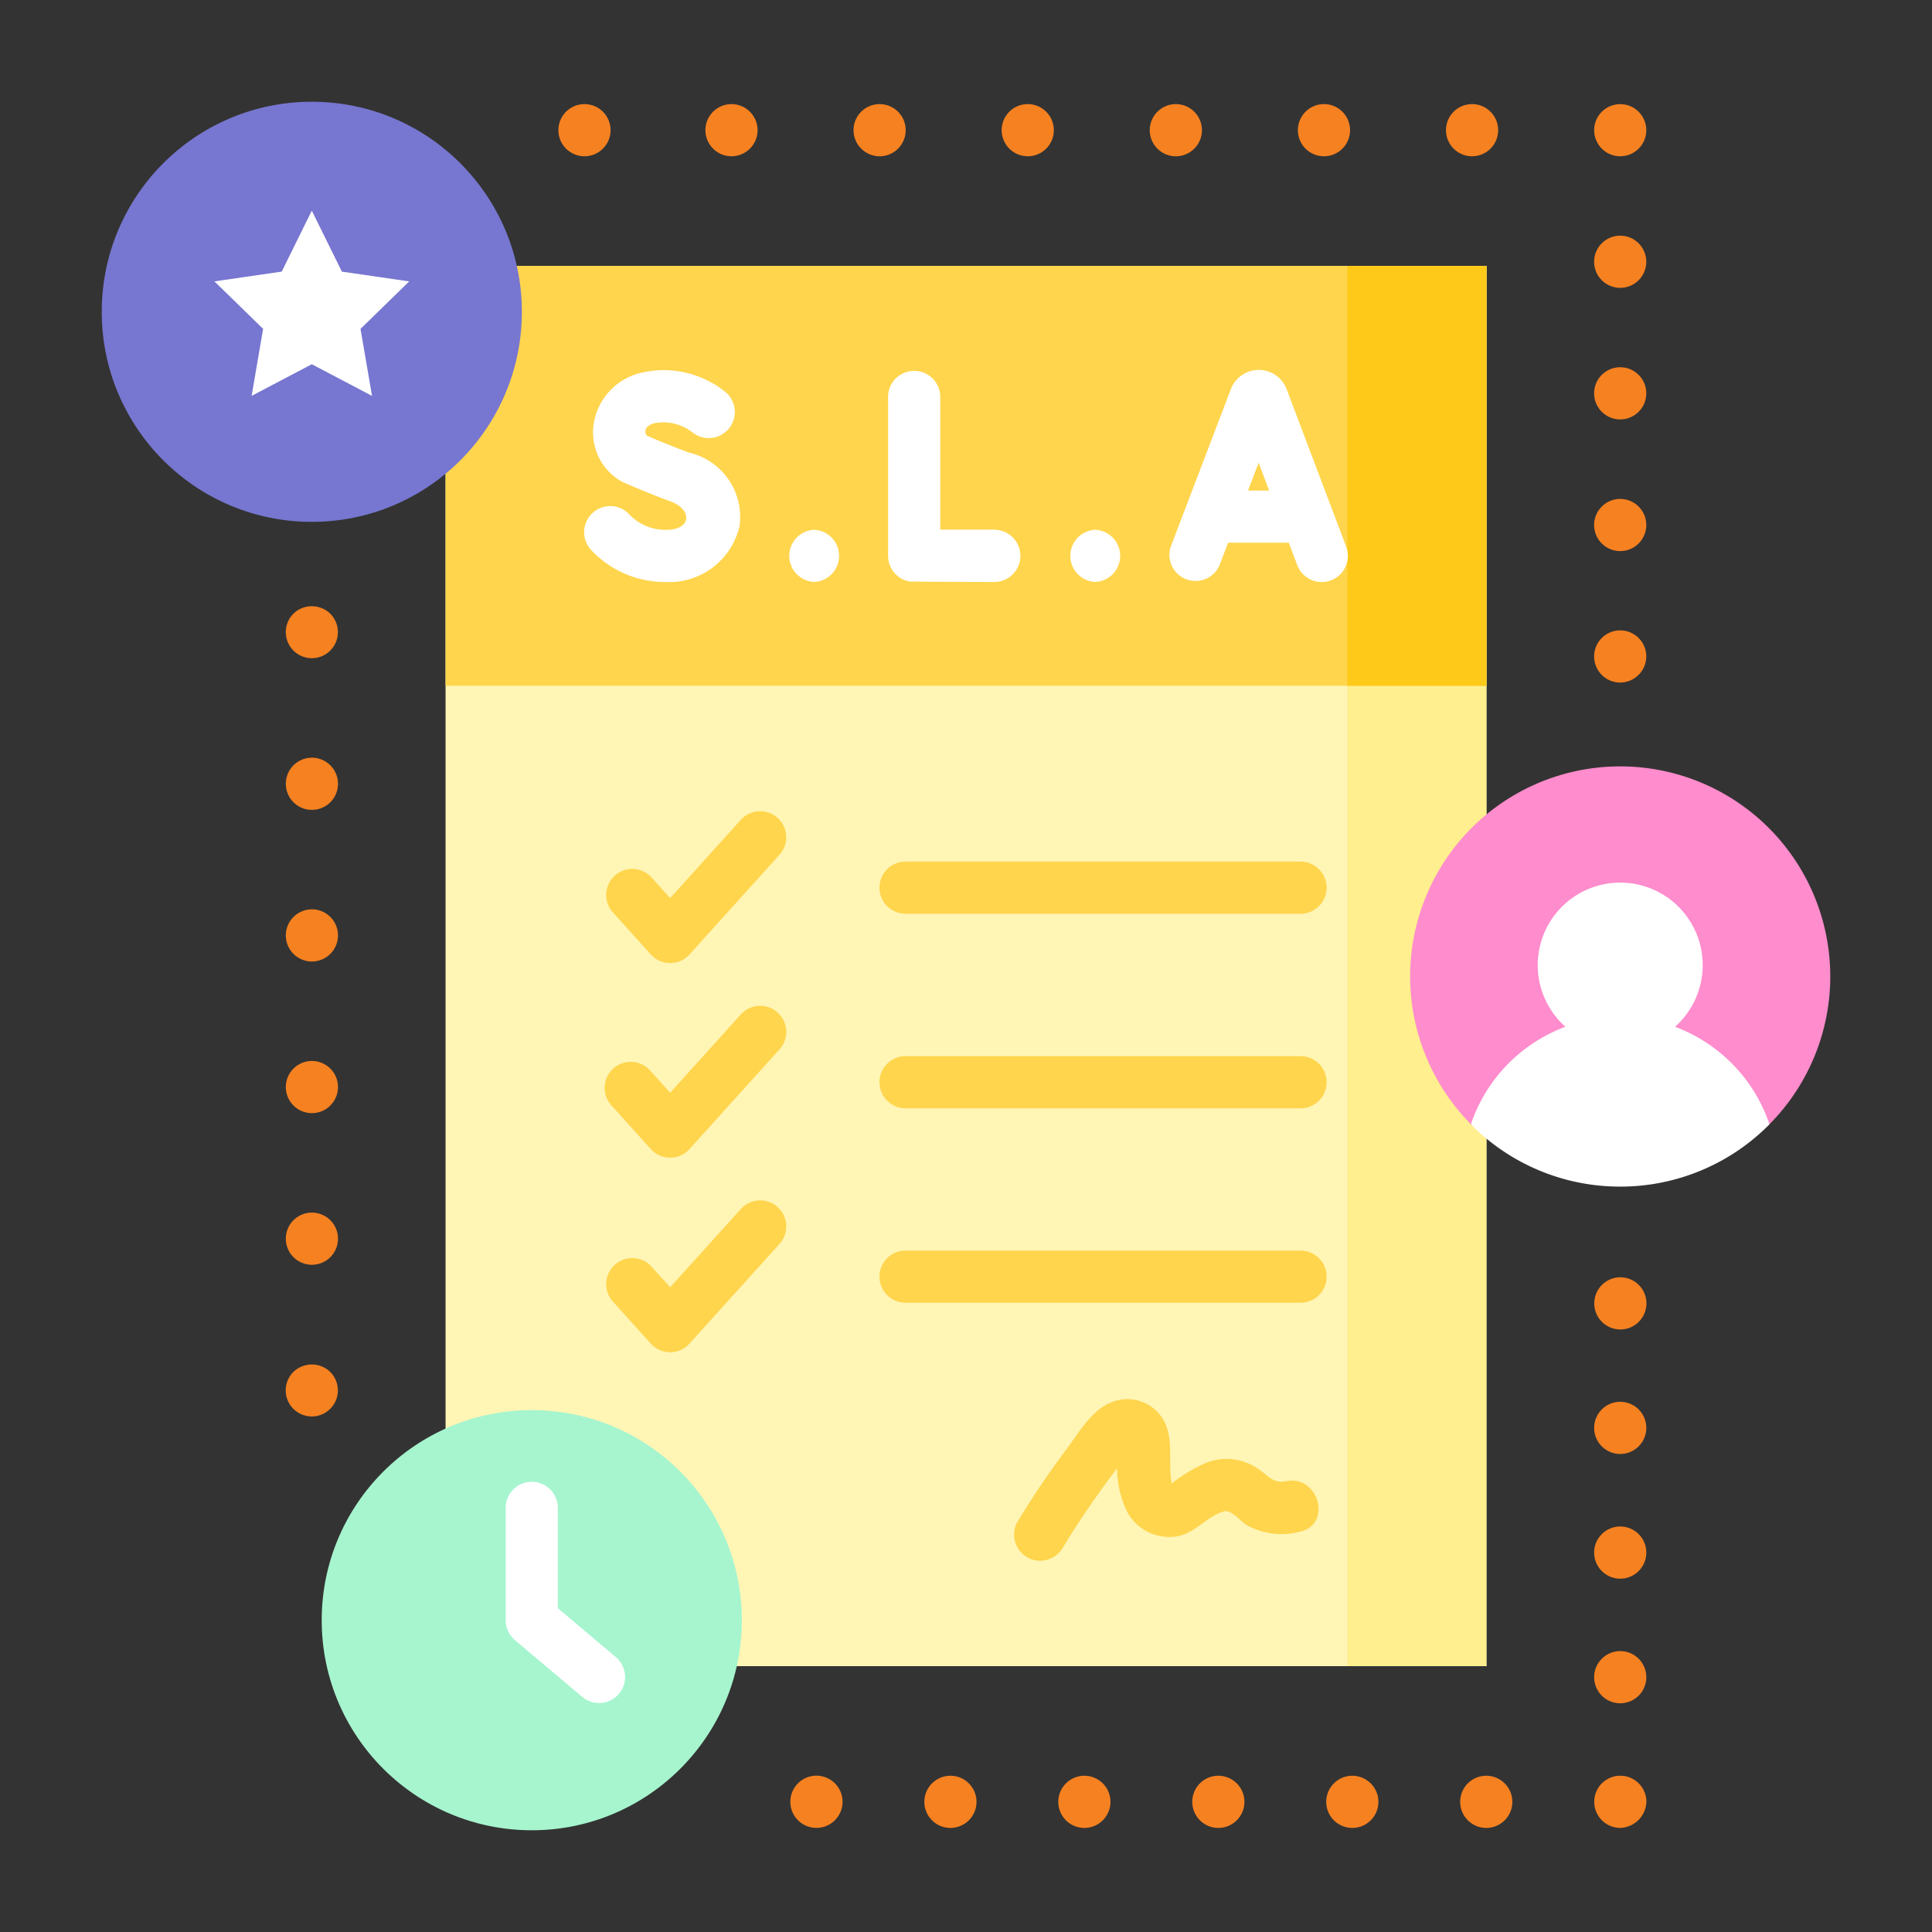
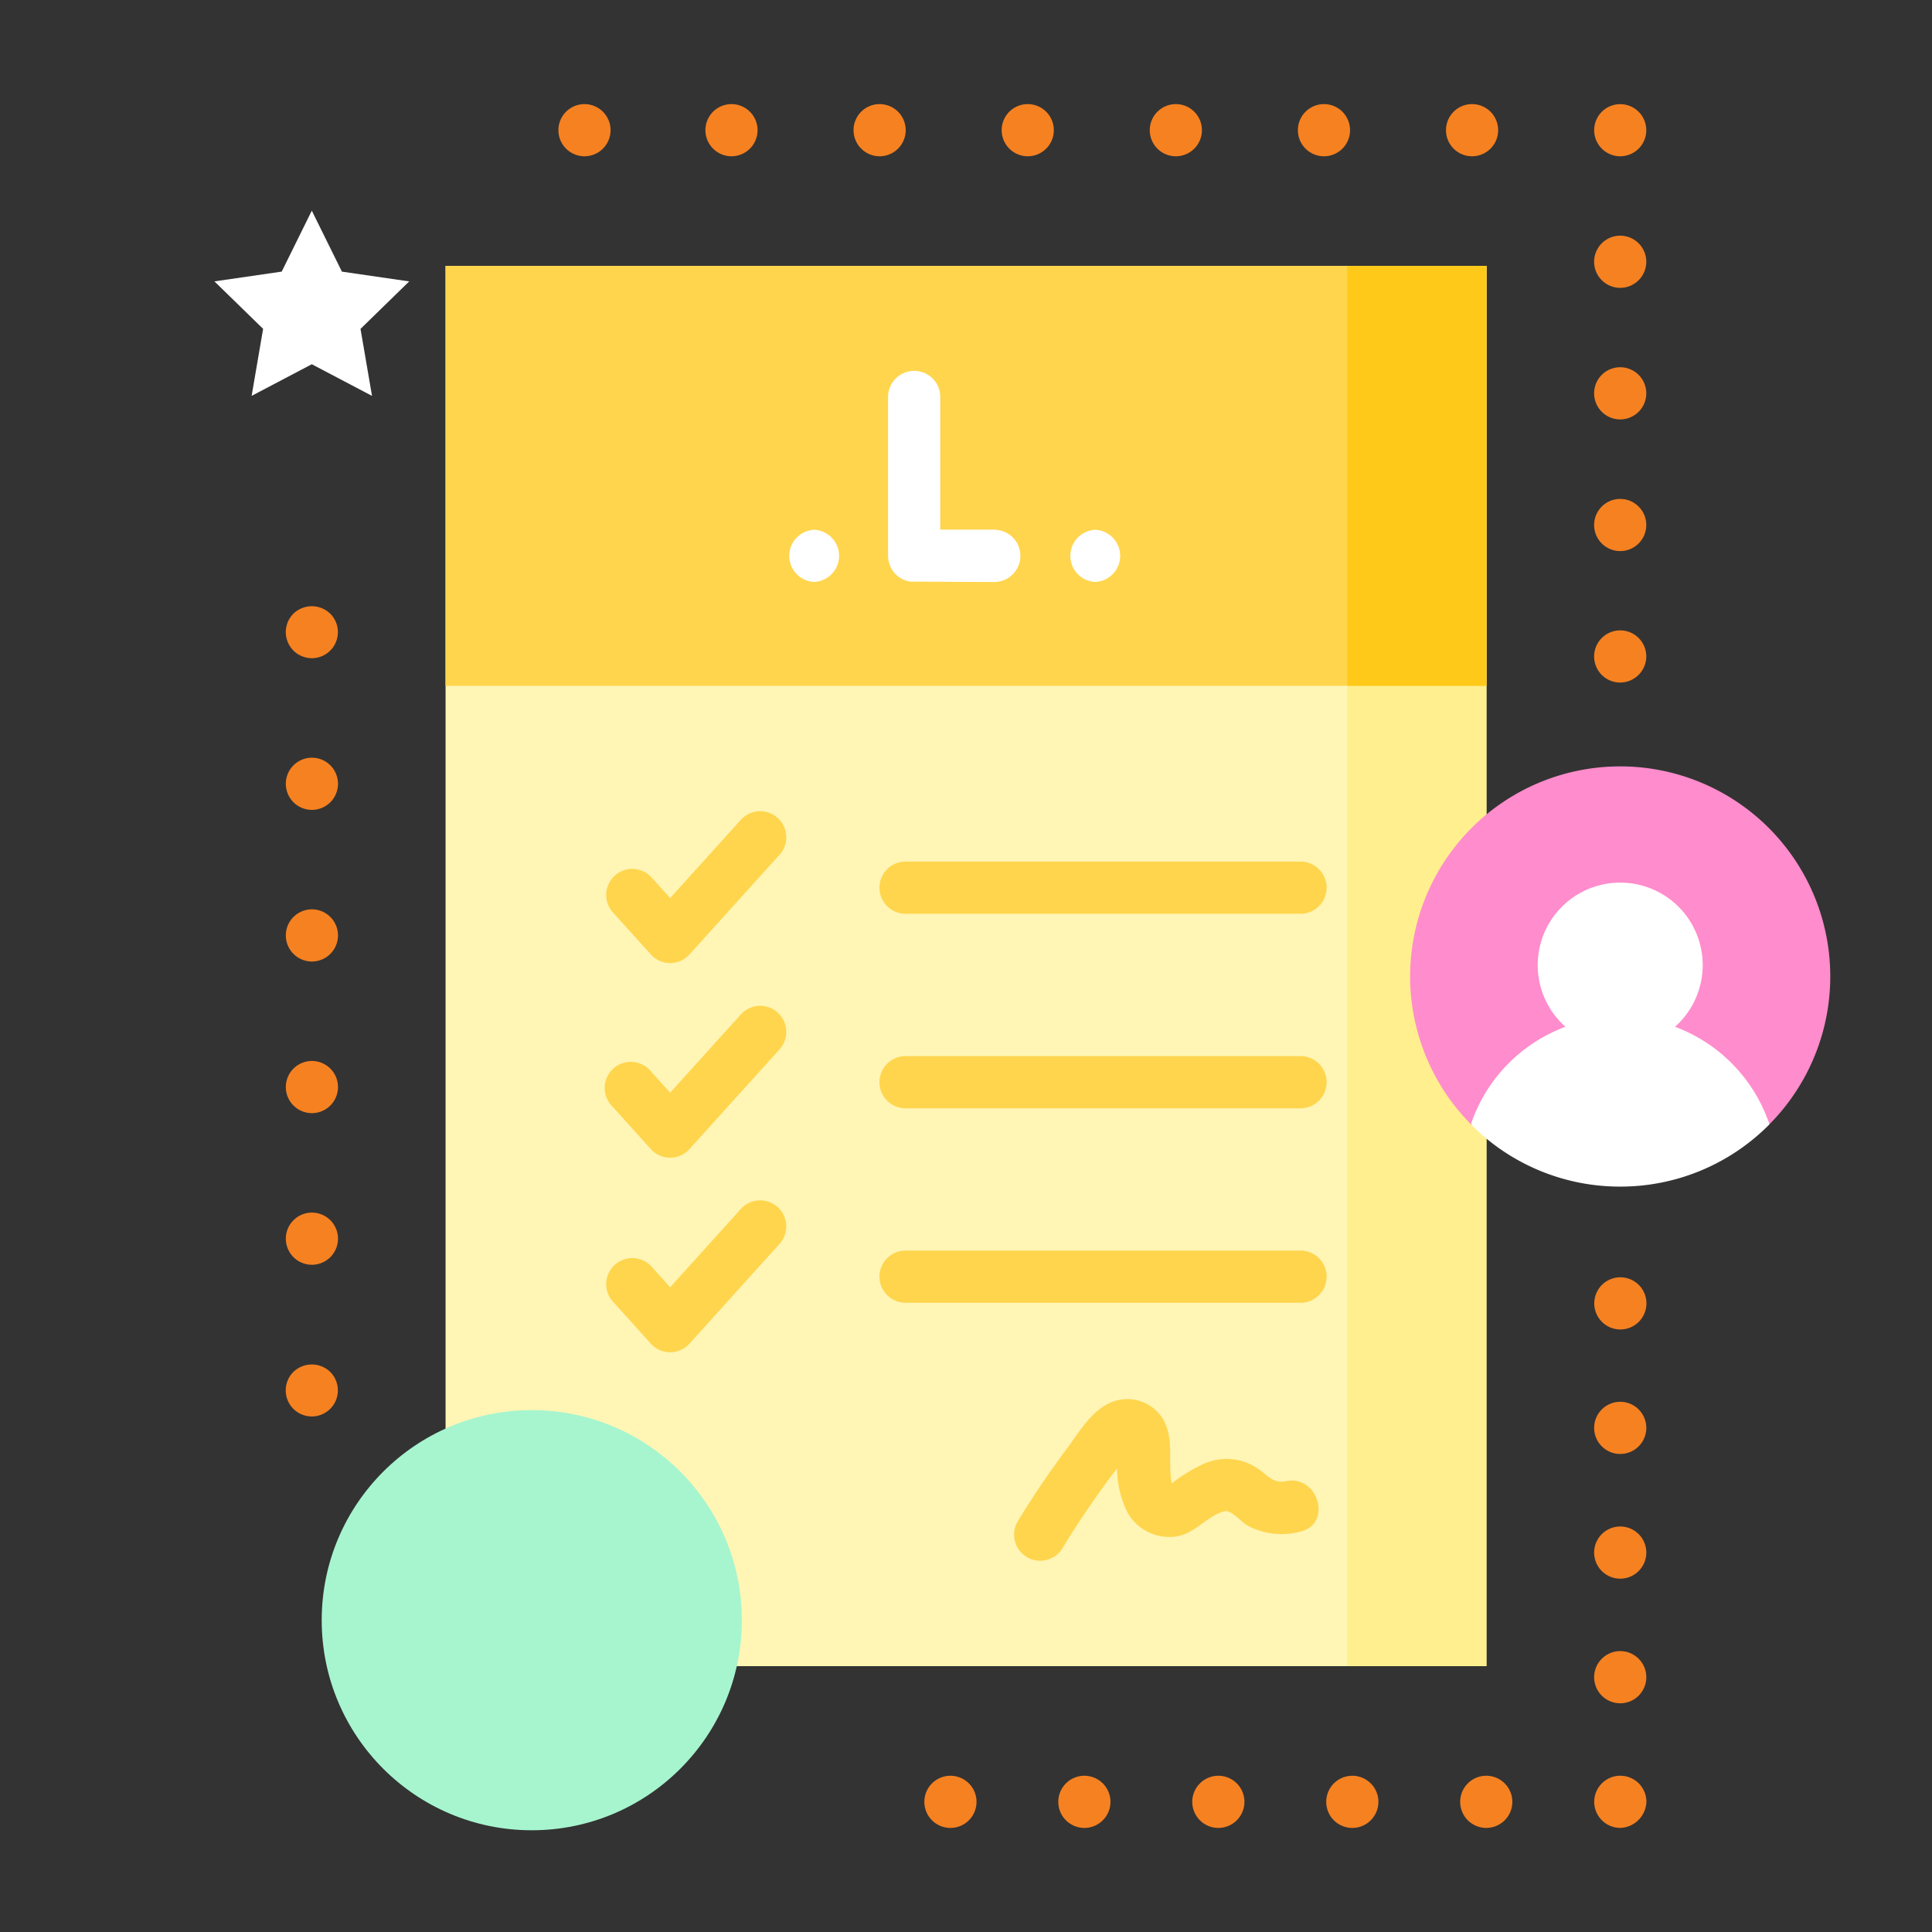
<svg xmlns="http://www.w3.org/2000/svg" width="70" height="70" viewBox="0 0 70 70">
  <rect x="0" y="0" width="70" height="70" fill="#333333" stroke="none" />
  <defs>
    <clipPath id="clip-path">
      <rect id="Rectangle_27831" data-name="Rectangle 27831" width="70" height="70" transform="translate(66 25)" fill="#fff" />
    </clipPath>
  </defs>
  <g id="Mask_Group_8" data-name="Mask Group 8" transform="translate(-66 -25)" clip-path="url(#clip-path)">
    <g id="sla" transform="translate(69.686 28.686)">
      <g id="Group_20645" data-name="Group 20645" transform="translate(0 0)">
        <g id="Group_20629" data-name="Group 20629" transform="translate(24.955 42.591)">
          <path id="Path_81815" data-name="Path 81815" d="M443,350.083a.945.945,0,1,1,.668-.277A.946.946,0,0,1,443,350.083Z" transform="translate(-412.932 -348.191)" fill="#f68121" />
          <path id="Path_81816" data-name="Path 81816" d="M442.05,395.088a.945.945,0,1,1,.945.945A.945.945,0,0,1,442.05,395.088Zm0-4.515a.945.945,0,1,1,.945.945A.945.945,0,0,1,442.05,390.573Zm0-4.515A.945.945,0,1,1,443,387,.945.945,0,0,1,442.05,386.058Z" transform="translate(-412.932 -380.597)" fill="#f68121" />
          <path id="Path_81817" data-name="Path 81817" d="M443,497.727a.945.945,0,1,1,.945-.945.981.981,0,0,1-.945.945Z" transform="translate(-412.934 -477.776)" fill="#f68121" />
          <path id="Path_81818" data-name="Path 81818" d="M263.072,496.792a.945.945,0,1,1,.945.945A.945.945,0,0,1,263.072,496.792Zm-4.853,0a.945.945,0,1,1,.945.945A.944.944,0,0,1,258.219,496.792Zm-4.854,0a.945.945,0,1,1,.945.945A.945.945,0,0,1,253.365,496.792Zm-4.854,0a.945.945,0,1,1,.945.945A.945.945,0,0,1,248.511,496.792Zm-4.853,0a.945.945,0,1,1,.945.945A.944.944,0,0,1,243.658,496.792Z" transform="translate(-238.808 -477.785)" fill="#f68121" />
-           <path id="Path_81819" data-name="Path 81819" d="M204.95,497.736a.946.946,0,1,1,.668-.277A.948.948,0,0,1,204.95,497.736Z" transform="translate(-204.009 -477.785)" fill="#f68121" />
        </g>
        <g id="Group_20630" data-name="Group 20630" transform="translate(16.546 0.086)">
          <path id="Path_81820" data-name="Path 81820" d="M205.651,1.646a.945.945,0,1,1,.945.945A.945.945,0,0,1,205.651,1.646Zm-5.366,0a.945.945,0,1,1,.945.945A.945.945,0,0,1,200.285,1.646Zm-5.367,0a.945.945,0,1,1,.945.945A.945.945,0,0,1,194.918,1.646Zm-5.366,0a.945.945,0,1,1,.945.945A.945.945,0,0,1,189.553,1.646Zm-5.367,0a.945.945,0,1,1,.945.945A.945.945,0,0,1,184.186,1.646Zm-5.367,0a.945.945,0,1,1,.946.945A.946.946,0,0,1,178.819,1.646Z" transform="translate(-173.492 -0.701)" fill="#f68121" />
          <path id="Path_81821" data-name="Path 81821" d="M135.267,1.646a.945.945,0,1,1,.946.945A.946.946,0,0,1,135.267,1.646Z" transform="translate(-135.267 -0.701)" fill="#f68121" />
          <path id="Path_81822" data-name="Path 81822" d="M443.025,2.606a.944.944,0,1,1,.668-.276A.95.95,0,0,1,443.025,2.606Z" transform="translate(-404.554 -0.716)" fill="#f68121" />
          <path id="Path_81823" data-name="Path 81823" d="M442.05,50.151A.945.945,0,1,1,443,51.1.945.945,0,0,1,442.05,50.151Zm0-4.767a.945.945,0,1,1,.945.945A.945.945,0,0,1,442.05,45.384Zm0-4.767a.945.945,0,1,1,.945.945A.945.945,0,0,1,442.05,40.617Z" transform="translate(-404.524 -34.905)" fill="#f68121" />
          <path id="Path_81824" data-name="Path 81824" d="M443,158.472a.945.945,0,1,1,.945-.945A.95.95,0,0,1,443,158.472Z" transform="translate(-404.529 -137.514)" fill="#f68121" />
        </g>
        <g id="Group_20633" data-name="Group 20633" transform="translate(6.666 18.279)">
          <g id="Group_20631" data-name="Group 20631" transform="translate(0.003 27.471)">
            <path id="Path_81825" data-name="Path 81825" d="M55.466,375.9a.945.945,0,0,1-.668-1.613.961.961,0,0,1,1.336,0,.945.945,0,0,1-.668,1.613Z" transform="translate(-54.524 -374.015)" fill="#f68121" />
          </g>
          <path id="Path_81826" data-name="Path 81826" d="M54.5,211.721a.945.945,0,1,1,.945.945A.945.945,0,0,1,54.5,211.721Zm0-5.494a.945.945,0,1,1,.945.945A.945.945,0,0,1,54.5,206.226Zm0-5.494a.945.945,0,1,1,.945.945A.945.945,0,0,1,54.5,200.732Zm0-5.494a.945.945,0,1,1,.945.945A.945.945,0,0,1,54.5,195.238Z" transform="translate(-54.496 -188.806)" fill="#f68121" />
          <g id="Group_20632" data-name="Group 20632" transform="translate(0.001)">
            <path id="Path_81827" data-name="Path 81827" d="M55.448,151.32a.972.972,0,0,1-.524-.159.948.948,0,0,1-.144-1.454.961.961,0,0,1,1.336,0,.945.945,0,0,1-.668,1.613Z" transform="translate(-54.503 -149.437)" fill="#f68121" />
          </g>
        </g>
        <g id="Group_20640" data-name="Group 20640" transform="translate(12.458 5.947)">
          <g id="Group_20639" data-name="Group 20639">
            <path id="Path_81828" data-name="Path 81828" d="M101.847,48.617H139.56V99.352H101.847Z" transform="translate(-101.847 -48.617)" fill="#fff5b5" />
            <path id="Path_81829" data-name="Path 81829" d="M368.946,48.617h5.041V99.352h-5.041Z" transform="translate(-336.274 -48.617)" fill="#ffef8f" />
            <path id="Path_81830" data-name="Path 81830" d="M101.847,48.617H139.56V63.831H101.847Z" transform="translate(-101.847 -48.617)" fill="#ffd54d" />
            <path id="Path_81831" data-name="Path 81831" d="M368.946,48.617h5.041V63.831h-5.041Z" transform="translate(-336.274 -48.617)" fill="#ffc919" />
            <g id="Group_20634" data-name="Group 20634" transform="translate(5.02 3.764)">
-               <path id="Path_81832" data-name="Path 81832" d="M322.519,85.832l-2.162-5.719a1.081,1.081,0,0,0-2.011,0l-2.182,5.718a.946.946,0,0,0,1.766.674l.311-.816h2.2l.307.813A.946.946,0,0,0,322.519,85.832ZM318.963,83.8l.385-1.008.381,1.008Z" transform="translate(-294.909 -79.423)" fill="#fff" />
              <path id="Path_81833" data-name="Path 81833" d="M236.8,85.371h0c-.583,0-1.382,0-1.994,0V80.521a.946.946,0,0,0-1.89,0v5.8a.945.945,0,0,0,.785.931s2.136.017,3.106.014a.946.946,0,0,0,0-1.89Z" transform="translate(-221.903 -79.578)" fill="#fff" />
-               <path id="Path_81834" data-name="Path 81834" d="M146.691,82.389c-.675-.248-1.305-.518-1.538-.619q-.163-.3.263-.443a1.718,1.718,0,0,1,1.4.33.945.945,0,0,0,1.208-1.453,3.559,3.559,0,0,0-3.152-.686,2.259,2.259,0,0,0-1.635,1.827,2.041,2.041,0,0,0,1.053,2.112c.034.015.841.373,1.749.708.762.281.763,1.022-.178,1.022a1.8,1.8,0,0,1-1.325-.55.945.945,0,0,0-1.4,1.271,3.671,3.671,0,0,0,2.725,1.17,2.613,2.613,0,0,0,2.661-2.037A2.391,2.391,0,0,0,146.691,82.389Z" transform="translate(-142.89 -79.387)" fill="#fff" />
              <path id="Path_81835" data-name="Path 81835" d="M204.5,126.787a.946.946,0,0,0,0,1.89A.946.946,0,0,0,204.5,126.787Z" transform="translate(-196.165 -120.989)" fill="#fff" />
              <path id="Path_81836" data-name="Path 81836" d="M287.737,126.787a.946.946,0,0,0,0,1.89A.946.946,0,0,0,287.737,126.787Z" transform="translate(-269.218 -120.989)" fill="#fff" />
            </g>
            <g id="Group_20638" data-name="Group 20638" transform="translate(5.79 19.793)">
              <g id="Group_20635" data-name="Group 20635" transform="translate(0 7.048)">
                <path id="Path_81837" data-name="Path 81837" d="M151.529,273.523a.945.945,0,0,1-.7-.312l-1.4-1.552a.945.945,0,1,1,1.4-1.267l.7.776,2.534-2.806a.945.945,0,1,1,1.4,1.267l-3.235,3.582A.945.945,0,0,1,151.529,273.523Z" transform="translate(-149.182 -268.051)" fill="#ffd54d" />
                <path id="Path_81838" data-name="Path 81838" d="M245.624,284.583H231.313a.945.945,0,0,1,0-1.89h14.311a.945.945,0,0,1,0,1.89Z" transform="translate(-220.437 -280.902)" fill="#ffd54d" />
              </g>
              <g id="Group_20636" data-name="Group 20636">
                <path id="Path_81839" data-name="Path 81839" d="M151.529,215.9a.945.945,0,0,1-.7-.312l-1.4-1.552a.945.945,0,0,1,1.4-1.267l.7.776,2.534-2.805a.945.945,0,1,1,1.4,1.267l-3.235,3.582A.945.945,0,0,1,151.529,215.9Z" transform="translate(-149.182 -210.432)" fill="#ffd54d" />
                <path id="Path_81840" data-name="Path 81840" d="M245.624,226.964H231.313a.945.945,0,0,1,0-1.89h14.311a.945.945,0,0,1,0,1.89Z" transform="translate(-220.437 -223.283)" fill="#ffd54d" />
              </g>
              <g id="Group_20637" data-name="Group 20637" transform="translate(0 14.096)">
                <path id="Path_81841" data-name="Path 81841" d="M151.529,331.142a.945.945,0,0,1-.7-.312l-1.4-1.552a.945.945,0,0,1,1.4-1.267l.7.776,2.534-2.806a.945.945,0,1,1,1.4,1.267l-3.235,3.582A.945.945,0,0,1,151.529,331.142Z" transform="translate(-149.182 -325.669)" fill="#ffd54d" />
                <path id="Path_81842" data-name="Path 81842" d="M245.624,342.2H231.313a.945.945,0,0,1,0-1.89h14.311a.945.945,0,0,1,0,1.89Z" transform="translate(-220.437 -338.521)" fill="#ffd54d" />
              </g>
            </g>
          </g>
          <path id="Path_81843" data-name="Path 81843" d="M279.881,387.286c-.493.1-.676-.247-1.066-.486a2,2,0,0,0-1.853-.168,5.654,5.654,0,0,0-1.219.735c-.151-.775.107-1.64-.33-2.352a1.514,1.514,0,0,0-1.84-.595c-.727.279-1.193,1.1-1.638,1.7a31.741,31.741,0,0,0-1.793,2.658.946.946,0,0,0,1.632.954c.476-.794,1-1.565,1.541-2.315q.22-.3.448-.6a3.611,3.611,0,0,0,.386,1.618,1.74,1.74,0,0,0,1.665.864c.78-.068,1.174-.772,1.881-.933.258.01.555.385.766.51a2.593,2.593,0,0,0,1.923.239C281.574,388.865,281.07,387.042,279.881,387.286Z" transform="translate(-249.433 -343.252)" fill="#ffd54d" />
        </g>
        <g id="Group_20641" data-name="Group 20641" transform="translate(7.97 47.406)">
          <circle id="Ellipse_1434" data-name="Ellipse 1434" cx="7.611" cy="7.611" r="7.611" fill="#a6f5cf" />
        </g>
        <g id="Group_20643" data-name="Group 20643" transform="translate(47.406 24.081)">
          <path id="Path_81844" data-name="Path 81844" d="M389.813,209.892a7.611,7.611,0,1,1,10.759-.057Z" transform="translate(-387.553 -196.868)" fill="#ff8ccc" />
          <g id="Group_20642" data-name="Group 20642" transform="translate(2.223 4.21)">
            <path id="Path_81845" data-name="Path 81845" d="M411.112,242.3a7.587,7.587,0,0,0,5.408-2.256,5.718,5.718,0,0,0-3.422-3.535,2.989,2.989,0,1,0-3.971,0,5.719,5.719,0,0,0-3.4,3.458.129.129,0,0,0,.031.133,7.586,7.586,0,0,0,5.351,2.2Z" transform="translate(-405.724 -231.284)" fill="#fff" />
          </g>
        </g>
        <g id="Group_20644" data-name="Group 20644" transform="translate(0 0)">
-           <circle id="Ellipse_1435" data-name="Ellipse 1435" cx="7.611" cy="7.611" r="7.611" fill="#7776d0" />
          <path id="Path_81846" data-name="Path 81846" d="M36.909,32.266,38,34.475l2.438.354-1.764,1.72.417,2.428L36.909,37.83l-2.18,1.146.416-2.428-1.764-1.72,2.438-.354Z" transform="translate(-29.298 -28.319)" fill="#fff" />
        </g>
      </g>
-       <path id="Path_81847" data-name="Path 81847" d="M123.036,416.771a.941.941,0,0,1-.609-.222l-2.438-2.056a.945.945,0,0,1-.336-.723V409.7a.945.945,0,1,1,1.89,0v3.634l2.1,1.772a.945.945,0,0,1-.61,1.667Z" transform="translate(-105.017 -358.753)" fill="#fff" />
    </g>
  </g>
</svg>